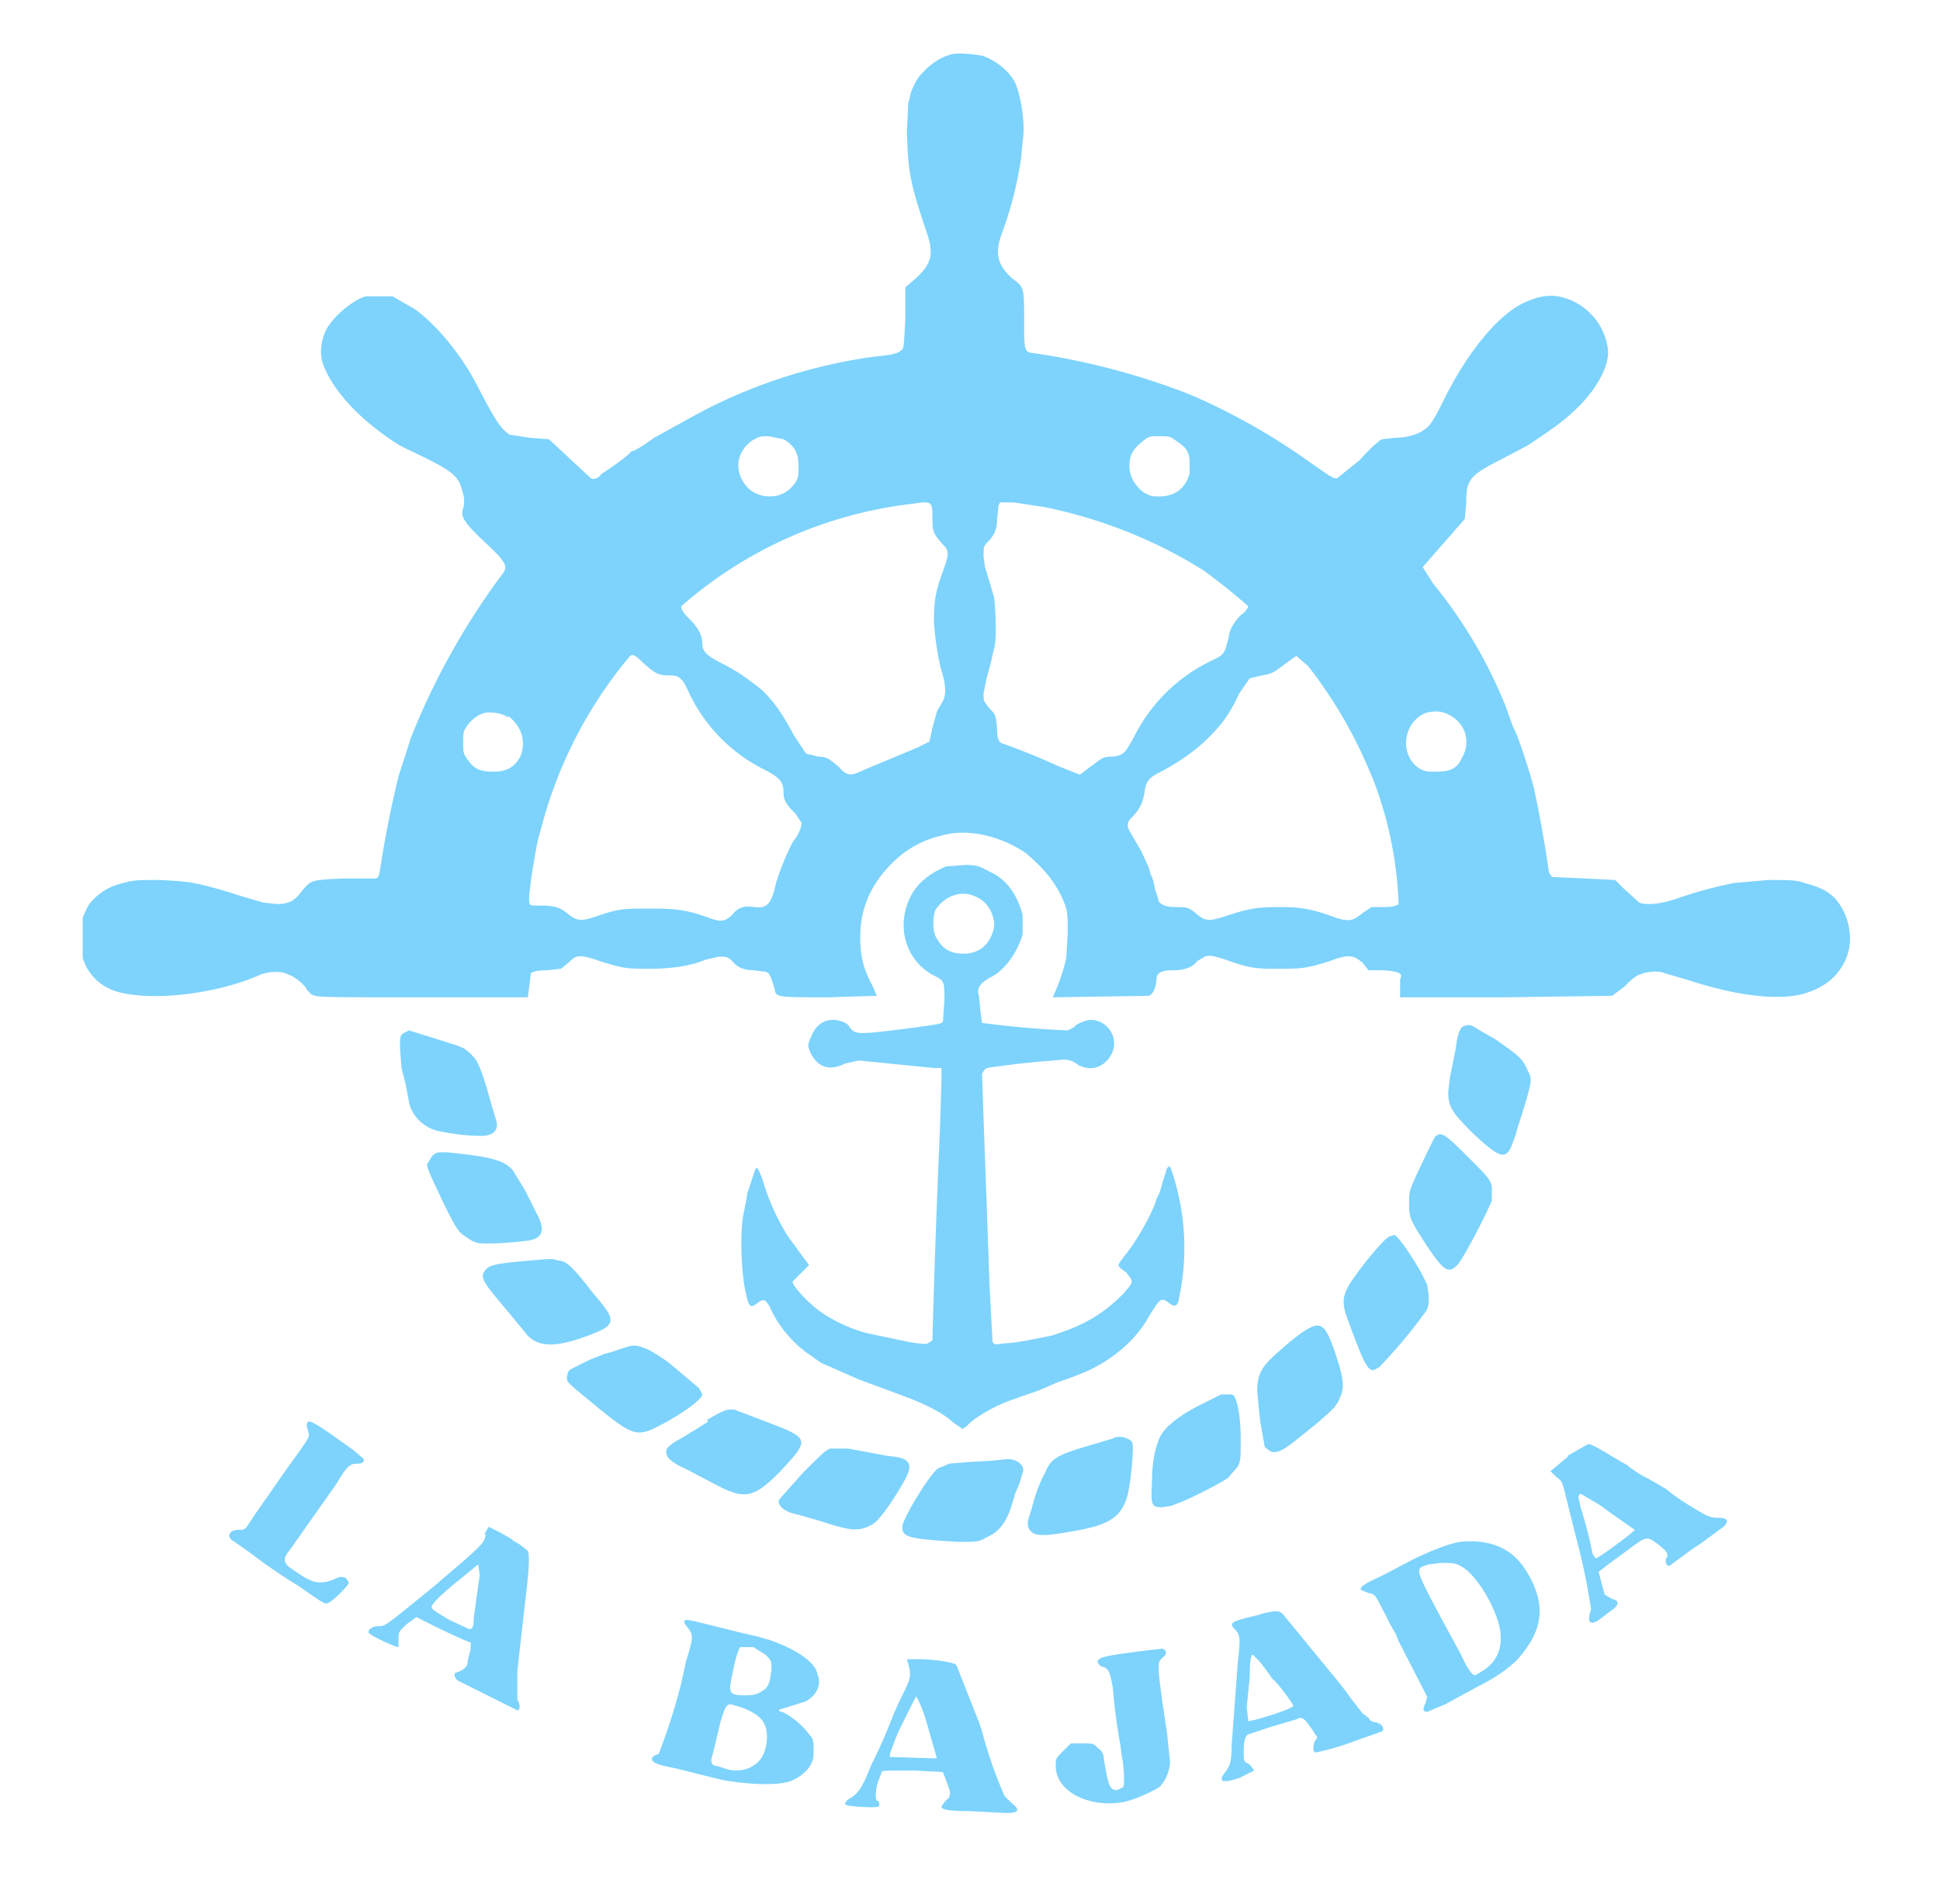
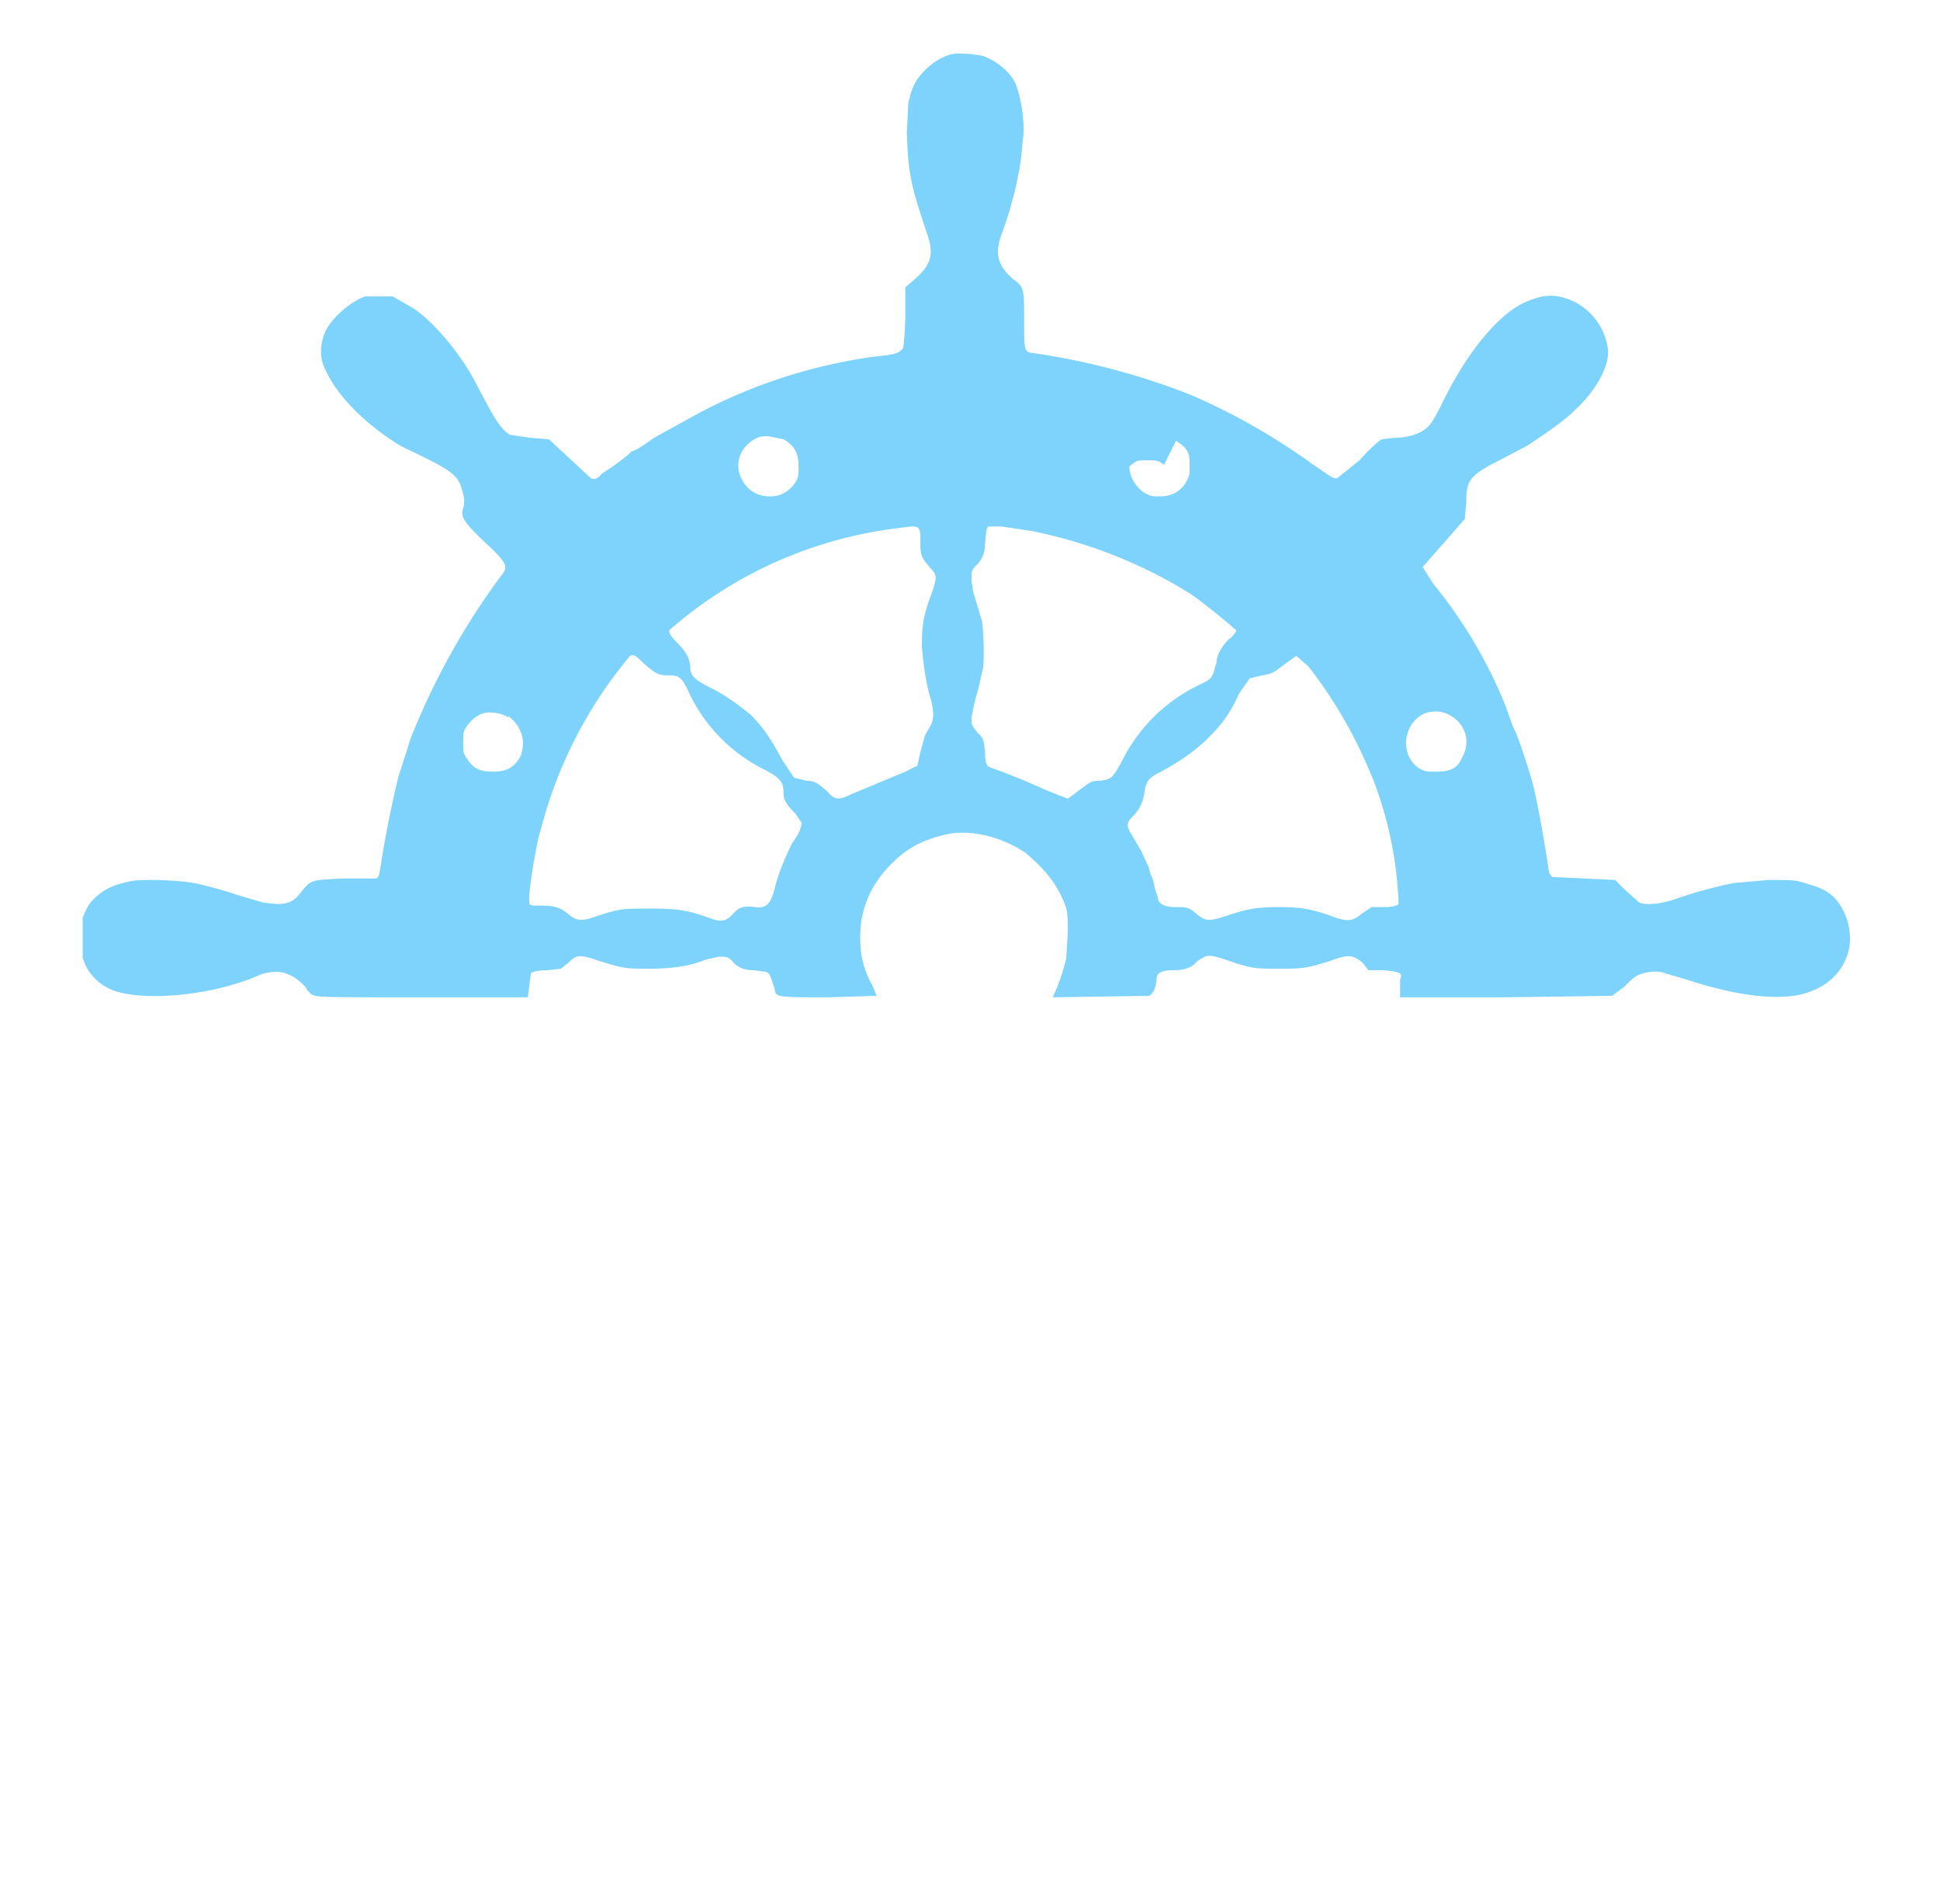
<svg xmlns="http://www.w3.org/2000/svg" fill="#7dd3fc" version="1.0" viewBox="0 0 1290 1266" style="background:transparent">
-   <path d="M633 36c-8 2-15 7-21 14-3 3-7 12-7 15l-1 3-1 20c1 27 2 33 13 66 5 14 4 21-7 31l-7 6v21c-1 19-1 20-3 21-2 2-6 3-17 4a351 351 0 0 0-118 38l-29 16c-7 5-13 9-15 9l-2 2a168 168 0 0 1-18 13c-2 3-5 4-7 3l-14-13-14-13-13-1-13-2c-5-3-9-9-15-20l-9-17c-11-20-28-39-40-47l-14-8h-18c-9 3-21 13-26 22-4 8-5 18-1 26 7 16 22 32 42 46 10 7 10 6 26 14s21 12 23 20c2 6 2 9 1 13-2 5 0 9 15 23s15 16 10 22a478 478 0 0 0-60 108 1863 1863 0 0 1-8 25 738 738 0 0 0-11 54c-2 13-2 13-4 14h-22c-21 1-21 1-27 8-5 7-9 9-17 9l-9-1-17-5-6-2c-24-7-27-7-46-8-14 0-17 0-24 2-9 2-15 6-20 11-3 3-4 5-7 12v27l2 5c4 8 11 14 20 17 23 7 67 2 96-11 5-2 14-3 19 0 4 1 12 8 12 10l3 3c4 2 4 2 74 2h70l1-8 1-8c1-1 5-2 11-2l9-1 5-4c5-5 7-6 21-1 16 5 18 5 33 5s28-2 37-6l9-2c5 0 6 0 9 3 3 4 8 6 14 6l8 1c3 1 3 2 6 11 1 6 0 6 36 6l32-1-3-7c-6-11-8-20-8-32 0-19 7-35 21-49 11-11 23-17 40-20 16-2 34 3 49 13 13 11 21 21 26 34 2 5 2 9 2 19l-1 17a131 131 0 0 1-9 26l64-1c3-1 5-7 5-11s3-6 11-6 13-2 16-6l5-3c3-1 5-1 14 2 17 6 20 6 35 6s18 0 34-5c13-5 16-4 22 1l4 5h10c11 1 13 2 11 6v12h69l72-1 8-6c3-3 7-7 10-8 4-2 13-3 17-1l7 2 10 3c31 10 57 13 74 9 15-4 25-12 30-25s1-30-9-40c-6-5-9-6-19-9-6-2-9-2-24-2l-23 2a295 295 0 0 0-37 10c-11 4-21 5-26 3l-10-9-6-6-20-1-22-1-2-3a801 801 0 0 0-10-56c-4-15-11-36-14-41l-5-14a314 314 0 0 0-48-81l-7-11 14-16 14-16 1-11c0-15 2-18 24-29l17-9c18-12 25-17 34-26 13-13 21-29 19-39a41 41 0 0 0-33-34c-7-1-13 0-22 4-18 8-39 34-55 67-5 10-8 15-11 17-5 4-13 6-20 6l-9 1c-1 0-9 7-15 14l-15 12c-3 0-4-1-17-10a429 429 0 0 0-79-45l-5-2a474 474 0 0 0-99-26c-8-1-8 0-8-22s0-22-8-28c-10-9-12-17-6-32a246 246 0 0 0 12-48l1-11c2-11-1-30-5-39-4-8-13-15-22-18-6-1-15-2-20-1M521 292c7 4 10 9 10 18 0 6 0 8-3 12-4 5-9 8-16 8q-9 0-15-6c-9-10-8-23 3-31 5-3 6-3 11-3zm261 1c6 4 8 6 9 12v10c-3 10-10 15-20 15-5 0-6 0-11-3-5-4-9-10-9-17s2-11 8-16c5-4 5-4 12-4 6 0 7 0 11 3m-162 52c0 9 1 10 7 17 4 4 4 6 1 15-6 16-7 22-7 37 1 12 3 26 6 35 2 8 2 13 0 17l-4 7-3 11-2 9-8 4-36 15c-8 4-11 4-16-2-6-5-8-7-14-7l-8-2-8-12c-8-15-13-22-21-30-10-8-17-13-27-18s-13-8-13-13c0-6-3-11-9-17-4-4-5-6-5-8a282 282 0 0 1 153-68c14-2 14-2 14 10m74-8a321 321 0 0 1 96 36l10 6a419 419 0 0 1 30 24c0 1-2 4-5 6-5 5-8 11-8 15l-2 7c-2 5-3 5-11 9a111 111 0 0 0-50 50c-6 11-7 12-14 13-7 0-7 1-14 6l-8 6-15-6a458 458 0 0 0-37-15c-2-1-3-3-3-10-1-9-1-9-5-13-4-5-4-5-4-10l2-10 3-11 2-9c2-5 1-27 0-34l-6-20-1-7c0-6 0-7 3-10 4-4 6-8 6-15l1-9 1-2h9zM428 441c8 7 10 8 17 8 6 0 8 1 12 9a109 109 0 0 0 50 53c12 6 14 9 14 16 0 5 2 8 8 14l4 6c0 3-2 8-6 13a174 174 0 0 0-11 27c-3 14-6 17-14 16-7-1-11 0-15 5-5 5-8 5-16 2-14-5-21-6-38-6-19 0-21 0-36 5-11 4-14 3-20-2-5-4-9-5-18-5-6 0-7 0-7-2-1-4 3-29 6-43l2-7a293 293 0 0 1 59-114c2-1 3-1 9 5m442 2a303 303 0 0 1 40 68l3 7a255 255 0 0 1 17 83c-1 1-4 2-9 2h-9l-6 4c-6 5-9 6-18 3-16-6-24-7-37-7-15 0-21 1-36 6-12 4-14 3-20-2-5-4-6-4-14-4-6 0-11-2-11-6l-2-6-1-5-1-3-1-2-1-4-5-11-7-12c-3-5-3-7 1-11 5-5 7-10 8-16 1-8 3-10 11-14 13-7 23-14 32-23s14-16 20-29l7-10 8-2c7-1 8-2 16-8l7-5zm-532 33c9 7 12 17 8 27-4 7-9 10-18 10s-13-2-17-8c-3-4-3-5-3-11 0-7 0-8 3-12s7-7 11-8 12 0 16 3zm627 0c10 6 13 18 7 28-3 7-8 9-17 9-6 0-7 0-11-2-14-9-11-31 4-37 7-2 12-1 17 2" />
-   <path d="M629 576c-14 6-22 14-26 26-6 18 1 37 17 46 8 4 8 4 8 17l-1 14c-1 2-5 2-18 4-39 5-40 5-44 0-1-3-7-5-11-5q-10.5 0-15 12c-2 5-2 5 0 10 5 10 13 12 23 7l9-2 50 5h5v9l-1 32a8296 8296 0 0 0-5 140l-3 2c-1 1-9 0-18-2l-19-4c-11-2-24-8-33-14s-20-18-20-21l6-6 5-5-3-4-11-15a151 151 0 0 1-17-38c-3-8-4-9-5-6l-1 3-2 6-2 6-1 6-2 10c-2 14-1 38 2 51 2 9 3 10 8 6 4-3 5-2 8 3 5 12 16 25 27 32l7 5 25 11 27 10 8 3c10 4 22 10 27 15l7 5 3-2c3-4 14-11 26-16l14-5 6-2 5-2 9-4a246 246 0 0 0 21-8c17-8 32-21 40-36 7-11 8-13 13-9 4 3 6 3 7-3a160 160 0 0 0-5-85c-1-4-3-3-4 2l-2 6-1 4-1 3-2 4c-2 8-12 26-19 35s-7 9-5 11l4 3 3 4c1 3 1 3-5 10-14 14-26 21-48 28-6 1-23 5-31 5-6 1-7 1-8-1l-2-37-2-57a23845 23845 0 0 1-3-84c2-4 2-4 10-5a549 549 0 0 1 38-4c7-1 11-1 16 3 8 4 15 2 20-4 9-11 1-26-12-26-3 0-10 3-11 5l-4 2a634 634 0 0 1-57-5l-1-7-1-11c-2-5 1-9 9-13 9-5 17-17 20-28v-13c-4-14-11-24-23-29-5-3-8-4-15-4zm17 19c6 2 10 5 13 11 2 5 3 9 1 14-3 9-10 14-19 14s-14-3-18-10c-3-4-3-14-1-19 5-8 15-13 24-10m328 87c-3 0-5 6-6 15l-4 20-1 9c0 10 3 14 16 27 18 17 22 18 26 9l3-8 1-4 2-6 4-13c3-11 4-14 1-19-3-7-5-9-13-15l-10-7-2-1-7-4c-6-4-7-4-10-3m-706 5c-2 2-2 2-2 10l1 13 3 12 2 11c2 9 10 17 20 19 5 1 16 3 25 3 10 1 15-3 13-10l-3-10c-5-18-8-27-11-31s-8-8-10-8l-2-1-32-10zm686 69-5 10-8 17c-4 9-4 10-4 17 0 9 0 10 11 27 12 18 15 20 21 14 4-4 20-35 23-43v-9c-1-5-3-7-16-20-16-16-18-17-22-13m-667 13-3 5c0 3 3 9 11 26 7 14 9 18 13 21l6 4 3 1c1 1 15 1 32-1 12-1 14-7 8-18l-8-16-8-13c-6-7-15-9-44-12-7 0-7 0-10 3m637 53c-2 0-15 15-22 25-9 12-10 17-7 27 12 33 14 36 18 37l4-2a351 351 0 0 0 31-37c2-3 2-5 2-11l-1-7-4-8c-8-14-16-25-18-25zm-560 15-12 1c-23 2-26 3-29 6-4 5-3 7 14 27l14 17c7 7 17 8 37 1 14-5 17-7 18-11 0-4-2-7-13-20-13-17-17-20-22-20l-3-1zm503 48a155 155 0 0 0-15 12c-13 11-16 16-16 28l1 11 1 9 3 17 4 3c4 1 7 0 16-7l15-12c9-8 13-11 15-17 3-6 3-12-4-32-6-17-9-19-20-12m-452 11-6 2-3 1-4 1-10 4-10 5c-4 2-4 2-5 6 0 4-1 3 16 17 28 23 30 24 47 15 15-8 27-17 27-20l-2-4-13-11-6-5c-2-2-14-10-18-11-5-2-7-2-13 0m397 31-16 8c-13 7-22 14-25 21s-5 16-5 30c-1 15 0 16 7 16l6-1 5-2c6-2 30-14 33-17l6-7c2-4 2-5 2-18 0-18-3-30-6-30h-8zm-341 18a495 495 0 0 1-23 14c-4 3-5 4-5 6 0 4 3 7 14 12l19 10c19 10 25 9 42-8 19-20 19-22 4-29a2479 2479 0 0 0-34-13c-5 0-6 0-18 7zm-267 3 1 4c1 3 2 2-14 24l-23 33c-5 8-5 8-9 8-7 0-9 5-3 8l10 7a351 351 0 0 0 32 22c13 9 17 12 19 12 3 0 15-12 15-14l-2-3c-3-1-4-1-8 1-8 3-13 3-22-3l-6-4c-6-4-6-7-1-13l31-44c7-12 9-13 14-13 3 0 4-1 4-3l-7-6c-28-20-31-22-31-16m537 8-10 3c-28 8-32 10-36 20-4 7-7 16-9 24-3 9-3 10-2 13 3 5 7 6 29 2 24-4 33-9 37-25 2-9 4-29 3-34-2-3-8-5-13-3zm302 12-12 10 4 4c3 2 4 3 6 12l3 12 2 8 2 8a431 431 0 0 1 10 48c-3 8-1 11 5 7l8-6c6-4 6-7 1-8l-5-3-4-15 5-4 15-11c12-9 12-9 20-3 5 4 7 6 5 9-1 2 0 5 2 5l15-11 6-4 15-11c4-4 3-6-4-6-4 0-7-1-15-6a146 146 0 0 1-19-13l-5-3-7-4a65 65 0 0 1-14-9l-7-4c-13-8-17-10-19-10l-14 8zm20 32a1591 1591 0 0 0 24 17c0 1-24 19-26 19l-2-3a278 278 0 0 0-8-31l-1-5c-1-1 0-4 1-4zm-511-37c-3 1-7 5-18 16l-16 18c-1 4 3 8 13 10l14 4c21 7 26 7 34 3 5-2 14-15 22-29 7-12 4-16-10-17l-27-5zm109 8-18 1-12 1-2 1-5 2c-6 4-24 34-24 39 0 7 4 8 37 10 13 0 14 0 19-3 7-3 12-8 16-19l3-10 3-7 2-7c2-4-3-9-10-9l-10 1zm-338 49c-1 6-2 7-35 35-33 27-32 26-36 26s-7 2-7 4 18 10 20 10v-5c0-5 0-5 5-10l7-5a560 560 0 0 0 31 15l5 2v4l-2 8c0 4-2 6-8 8-2 1 0 5 3 6l10 5 28 14c2 0 2-4 0-7v-19l2-18 4-35c2-16 2-25 1-27l-5-4-5-3-1-1-7-4-8-4-3 5zm-4 27-2 14-2 15c0 6-1 7-3 7l-13-6c-10-6-12-7-12-9 0-1 4-6 15-15l16-13zm652-22c-7 1-20 6-32 12l-19 10c-13 6-16 8-15 10l5 2c5 1 4 1 11 14a133 133 0 0 0 7 13l2 5 19 37-1 4c-2 4-2 6 1 6l12-5 22-12c14-7 25-15 31-24 13-17 13-34 0-54-9-14-24-20-43-18m0 16c9 4 22 24 26 40 3 14-1 25-15 32-2 2-5-1-11-14l-12-22c-17-32-18-34-12-36l3-1 8-1c7 0 10 0 13 2m-132 32-12 3c-7 2-9 3-7 6 5 5 5 6 3 24l-4 54c0 11-1 14-5 19-2 3-2 3-1 5h4l7-2 10-5-3-4c-4-2-4-2-4-8 0-8 1-11 3-12l15-5 17-5c4-2 5-1 10 6l4 6-2 3c-1 4-1 7 1 7a171 171 0 0 0 27-8l17-6c2-2 0-5-4-6-2 0-4-1-5-3l-4-3-7-9a258 258 0 0 0-14-18l-32-39c-3-3-6-2-15 0zm-1 32 6 8 2 3c4 3 14 17 14 18 0 2-29 11-30 10l-1-9 2-20c0-12 1-15 2-15zm-383-26 3 4c3 4 3 6-2 22l-3 14a418 418 0 0 1-15 47c-7 2-6 6 4 8l9 2 28 7c15 3 34 4 43 2 6-1 12-5 16-10 3-5 3-6 3-12 0-5 0-7-3-10-4-6-13-13-18-15-3 0-2-2 0-2l16-5c3-2 6-4 8-9 1-4 1-5-1-11-3-8-17-16-32-21l-7-2-13-3c-36-9-35-9-36-7zm46 16 8 5c4 4 4 4 4 10-1 8-2 12-6 14-3 2-5 3-11 3-11 0-12-1-9-14 2-11 4-16 5-18zm-8 40c13 5 17 10 17 20 0 7-3 15-8 18-5 4-13 5-19 3l-6-2c-4 0-5-3-3-8l5-21c3-10 4-12 7-12zm271-38c-16 2-32 4-33 6-2 1-1 4 2 5 4 1 5 3 7 14a368 368 0 0 0 5 38l1 8c1 3 2 17 1 20l-4 2c-5 0-6-2-9-21 0-2-1-5-4-7-3-3-3-3-11-3h-7l-5 5c-5 5-5 5-5 10 0 17 22 28 45 24 9-2 19-7 24-10 4-4 7-11 7-17l-2-19-3-20-2-15c-1-11-1-12 2-15 3-2 3-5 0-6zm-160 9c2 9 2 9-6 25l-4 9a333 333 0 0 1-15 34c-5 13-8 18-13 21-4 2-5 5-3 5 2 1 19 2 21 1 1 0 1-4-1-4-1-1-1-7 1-13l2-5c0-2-1-2 22-2l19 1 3 8c2 5 2 7 1 9l-3 3-2 3c0 2 5 3 19 3l19 1c12 1 16-1 9-6l-5-5a291 291 0 0 1-15-43l-2-6-15-38c-1-2-16-4-25-4h-8zm13 42 6 21-31-1c-1-1 0-3 5-16a1608 1608 0 0 1 12-24c1 0 5 9 8 20" />
+   <path d="M633 36c-8 2-15 7-21 14-3 3-7 12-7 15l-1 3-1 20c1 27 2 33 13 66 5 14 4 21-7 31l-7 6v21c-1 19-1 20-3 21-2 2-6 3-17 4a351 351 0 0 0-118 38l-29 16c-7 5-13 9-15 9l-2 2a168 168 0 0 1-18 13c-2 3-5 4-7 3l-14-13-14-13-13-1-13-2c-5-3-9-9-15-20l-9-17c-11-20-28-39-40-47l-14-8h-18c-9 3-21 13-26 22-4 8-5 18-1 26 7 16 22 32 42 46 10 7 10 6 26 14s21 12 23 20c2 6 2 9 1 13-2 5 0 9 15 23s15 16 10 22a478 478 0 0 0-60 108 1863 1863 0 0 1-8 25 738 738 0 0 0-11 54c-2 13-2 13-4 14h-22c-21 1-21 1-27 8-5 7-9 9-17 9l-9-1-17-5-6-2c-24-7-27-7-46-8-14 0-17 0-24 2-9 2-15 6-20 11-3 3-4 5-7 12v27l2 5c4 8 11 14 20 17 23 7 67 2 96-11 5-2 14-3 19 0 4 1 12 8 12 10l3 3c4 2 4 2 74 2h70l1-8 1-8c1-1 5-2 11-2l9-1 5-4c5-5 7-6 21-1 16 5 18 5 33 5s28-2 37-6l9-2c5 0 6 0 9 3 3 4 8 6 14 6l8 1c3 1 3 2 6 11 1 6 0 6 36 6l32-1-3-7c-6-11-8-20-8-32 0-19 7-35 21-49 11-11 23-17 40-20 16-2 34 3 49 13 13 11 21 21 26 34 2 5 2 9 2 19l-1 17a131 131 0 0 1-9 26l64-1c3-1 5-7 5-11s3-6 11-6 13-2 16-6l5-3c3-1 5-1 14 2 17 6 20 6 35 6s18 0 34-5c13-5 16-4 22 1l4 5h10c11 1 13 2 11 6v12h69l72-1 8-6c3-3 7-7 10-8 4-2 13-3 17-1l7 2 10 3c31 10 57 13 74 9 15-4 25-12 30-25s1-30-9-40c-6-5-9-6-19-9-6-2-9-2-24-2l-23 2a295 295 0 0 0-37 10c-11 4-21 5-26 3l-10-9-6-6-20-1-22-1-2-3a801 801 0 0 0-10-56c-4-15-11-36-14-41l-5-14a314 314 0 0 0-48-81l-7-11 14-16 14-16 1-11c0-15 2-18 24-29l17-9c18-12 25-17 34-26 13-13 21-29 19-39a41 41 0 0 0-33-34c-7-1-13 0-22 4-18 8-39 34-55 67-5 10-8 15-11 17-5 4-13 6-20 6l-9 1c-1 0-9 7-15 14l-15 12c-3 0-4-1-17-10a429 429 0 0 0-79-45l-5-2a474 474 0 0 0-99-26c-8-1-8 0-8-22s0-22-8-28c-10-9-12-17-6-32a246 246 0 0 0 12-48l1-11c2-11-1-30-5-39-4-8-13-15-22-18-6-1-15-2-20-1M521 292c7 4 10 9 10 18 0 6 0 8-3 12-4 5-9 8-16 8q-9 0-15-6c-9-10-8-23 3-31 5-3 6-3 11-3zm261 1c6 4 8 6 9 12v10c-3 10-10 15-20 15-5 0-6 0-11-3-5-4-9-10-9-17c5-4 5-4 12-4 6 0 7 0 11 3m-162 52c0 9 1 10 7 17 4 4 4 6 1 15-6 16-7 22-7 37 1 12 3 26 6 35 2 8 2 13 0 17l-4 7-3 11-2 9-8 4-36 15c-8 4-11 4-16-2-6-5-8-7-14-7l-8-2-8-12c-8-15-13-22-21-30-10-8-17-13-27-18s-13-8-13-13c0-6-3-11-9-17-4-4-5-6-5-8a282 282 0 0 1 153-68c14-2 14-2 14 10m74-8a321 321 0 0 1 96 36l10 6a419 419 0 0 1 30 24c0 1-2 4-5 6-5 5-8 11-8 15l-2 7c-2 5-3 5-11 9a111 111 0 0 0-50 50c-6 11-7 12-14 13-7 0-7 1-14 6l-8 6-15-6a458 458 0 0 0-37-15c-2-1-3-3-3-10-1-9-1-9-5-13-4-5-4-5-4-10l2-10 3-11 2-9c2-5 1-27 0-34l-6-20-1-7c0-6 0-7 3-10 4-4 6-8 6-15l1-9 1-2h9zM428 441c8 7 10 8 17 8 6 0 8 1 12 9a109 109 0 0 0 50 53c12 6 14 9 14 16 0 5 2 8 8 14l4 6c0 3-2 8-6 13a174 174 0 0 0-11 27c-3 14-6 17-14 16-7-1-11 0-15 5-5 5-8 5-16 2-14-5-21-6-38-6-19 0-21 0-36 5-11 4-14 3-20-2-5-4-9-5-18-5-6 0-7 0-7-2-1-4 3-29 6-43l2-7a293 293 0 0 1 59-114c2-1 3-1 9 5m442 2a303 303 0 0 1 40 68l3 7a255 255 0 0 1 17 83c-1 1-4 2-9 2h-9l-6 4c-6 5-9 6-18 3-16-6-24-7-37-7-15 0-21 1-36 6-12 4-14 3-20-2-5-4-6-4-14-4-6 0-11-2-11-6l-2-6-1-5-1-3-1-2-1-4-5-11-7-12c-3-5-3-7 1-11 5-5 7-10 8-16 1-8 3-10 11-14 13-7 23-14 32-23s14-16 20-29l7-10 8-2c7-1 8-2 16-8l7-5zm-532 33c9 7 12 17 8 27-4 7-9 10-18 10s-13-2-17-8c-3-4-3-5-3-11 0-7 0-8 3-12s7-7 11-8 12 0 16 3zm627 0c10 6 13 18 7 28-3 7-8 9-17 9-6 0-7 0-11-2-14-9-11-31 4-37 7-2 12-1 17 2" />
</svg>